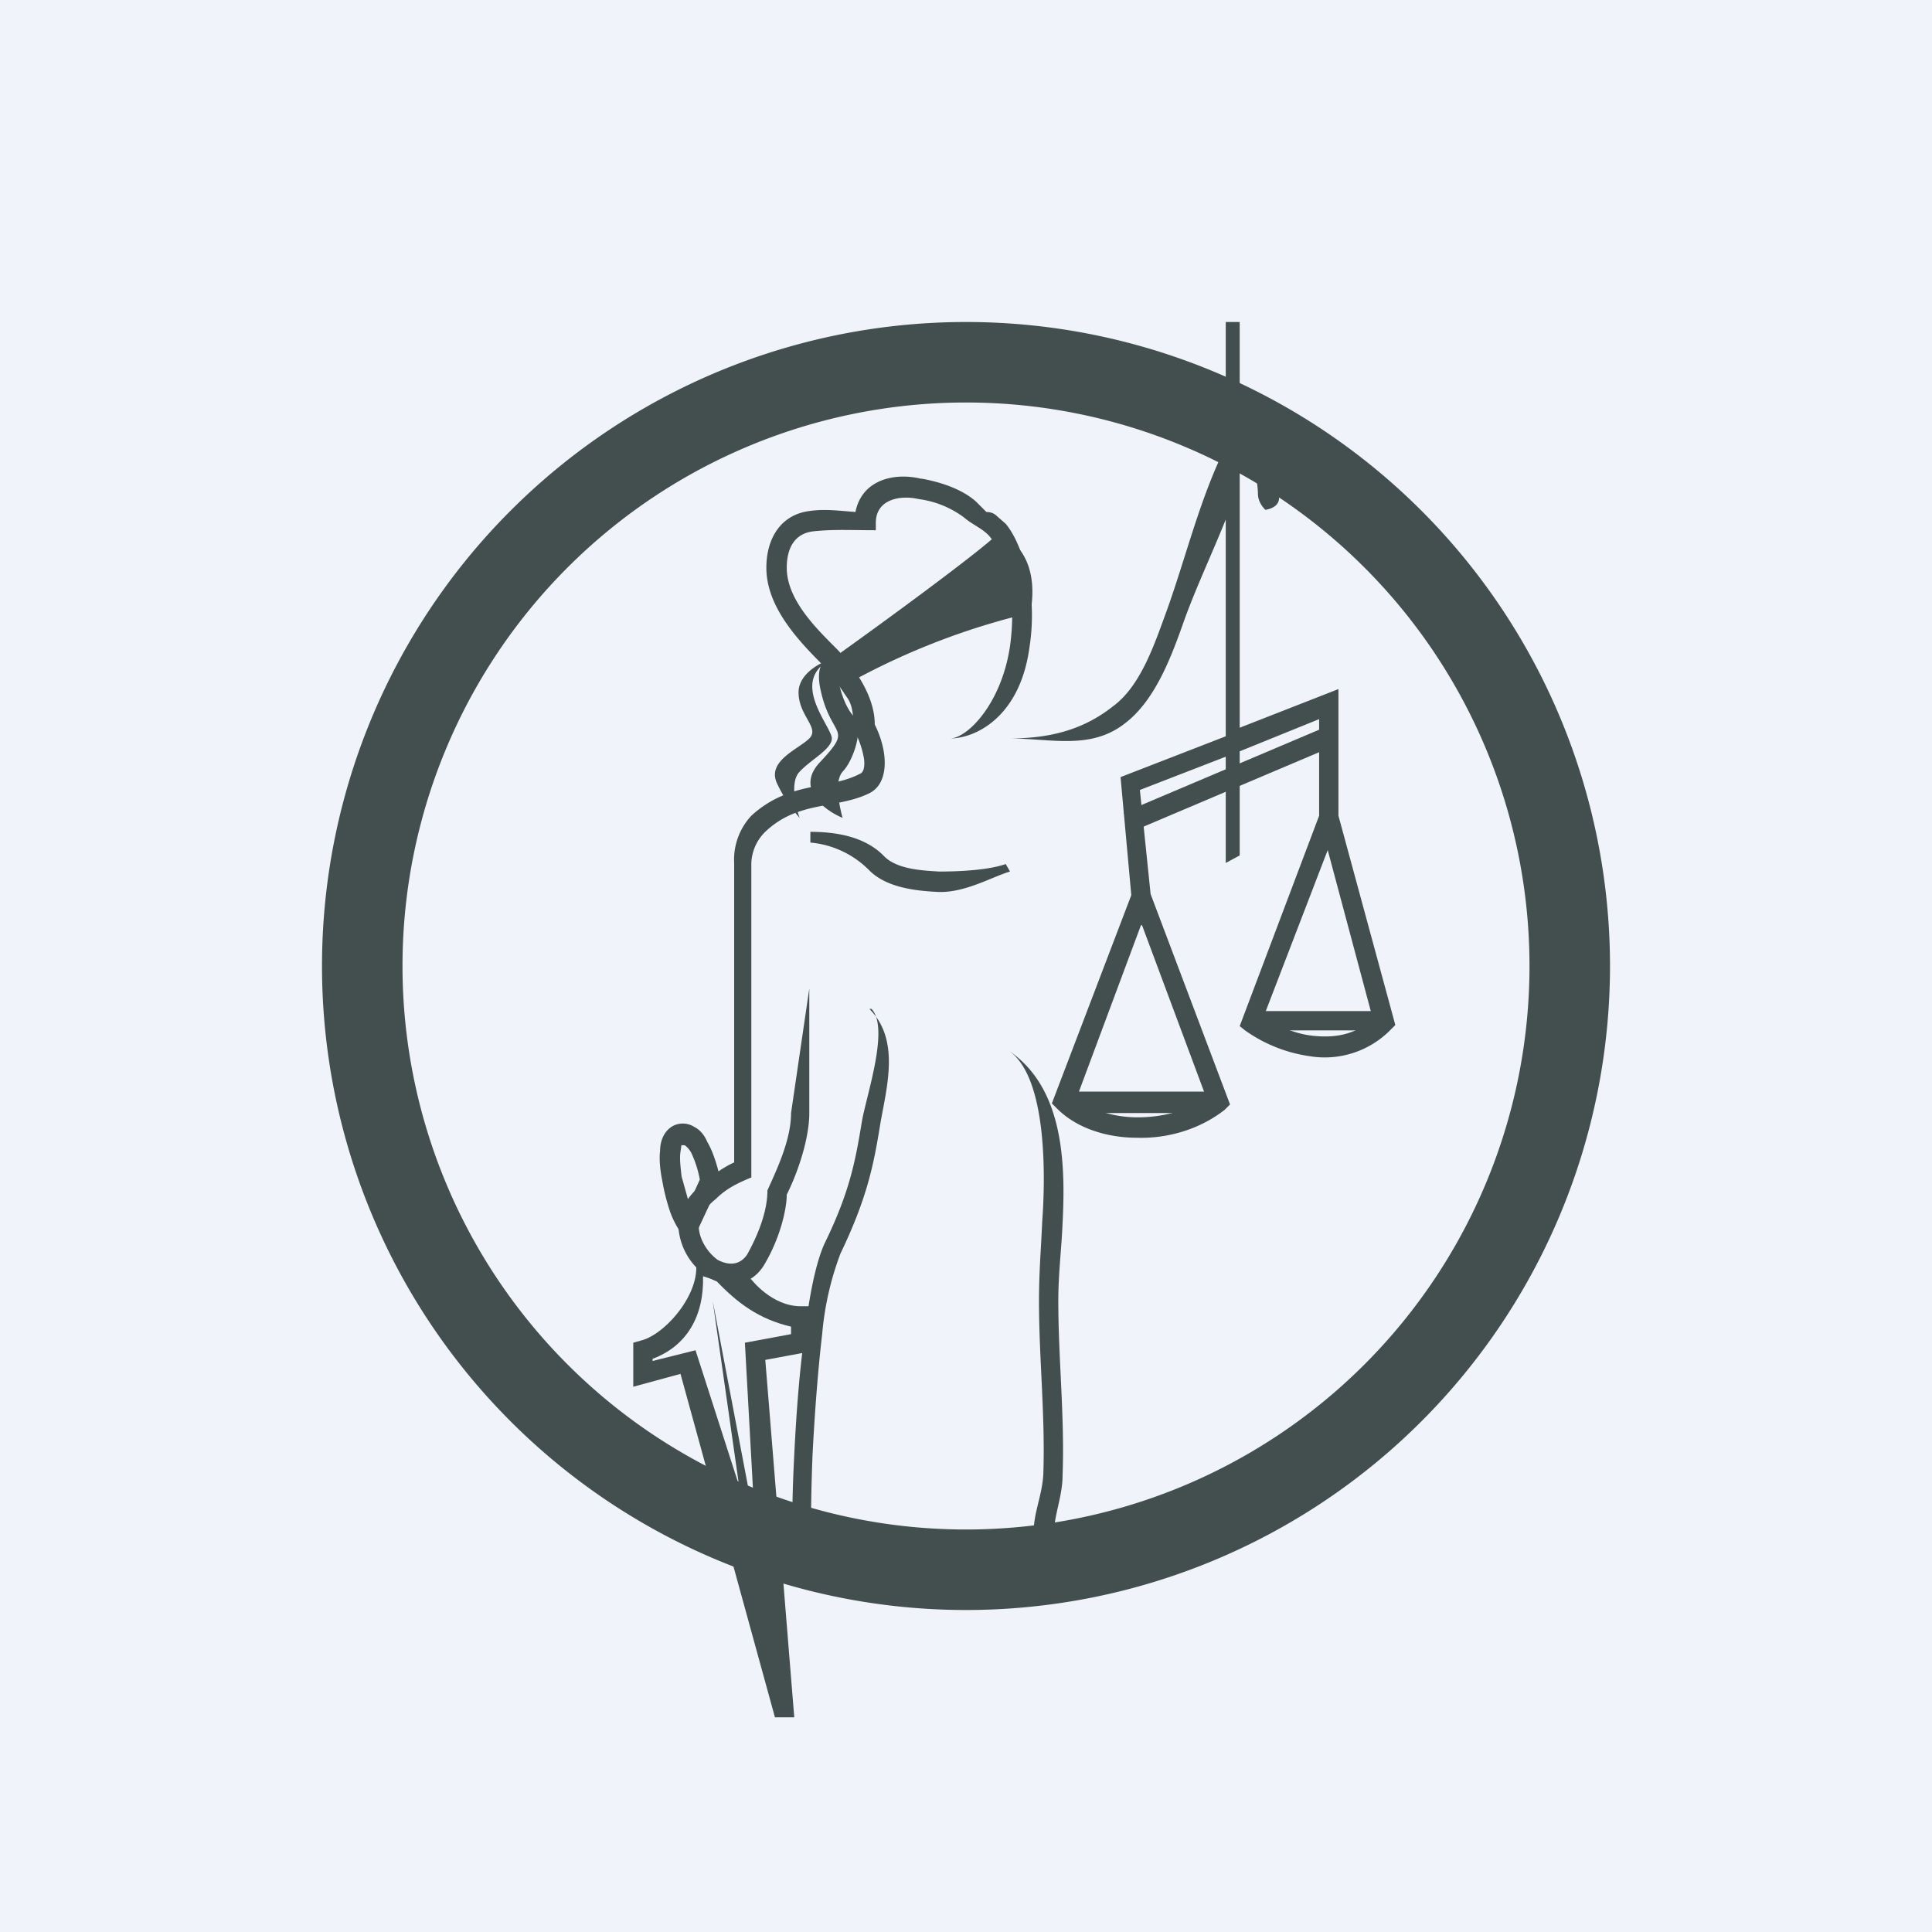
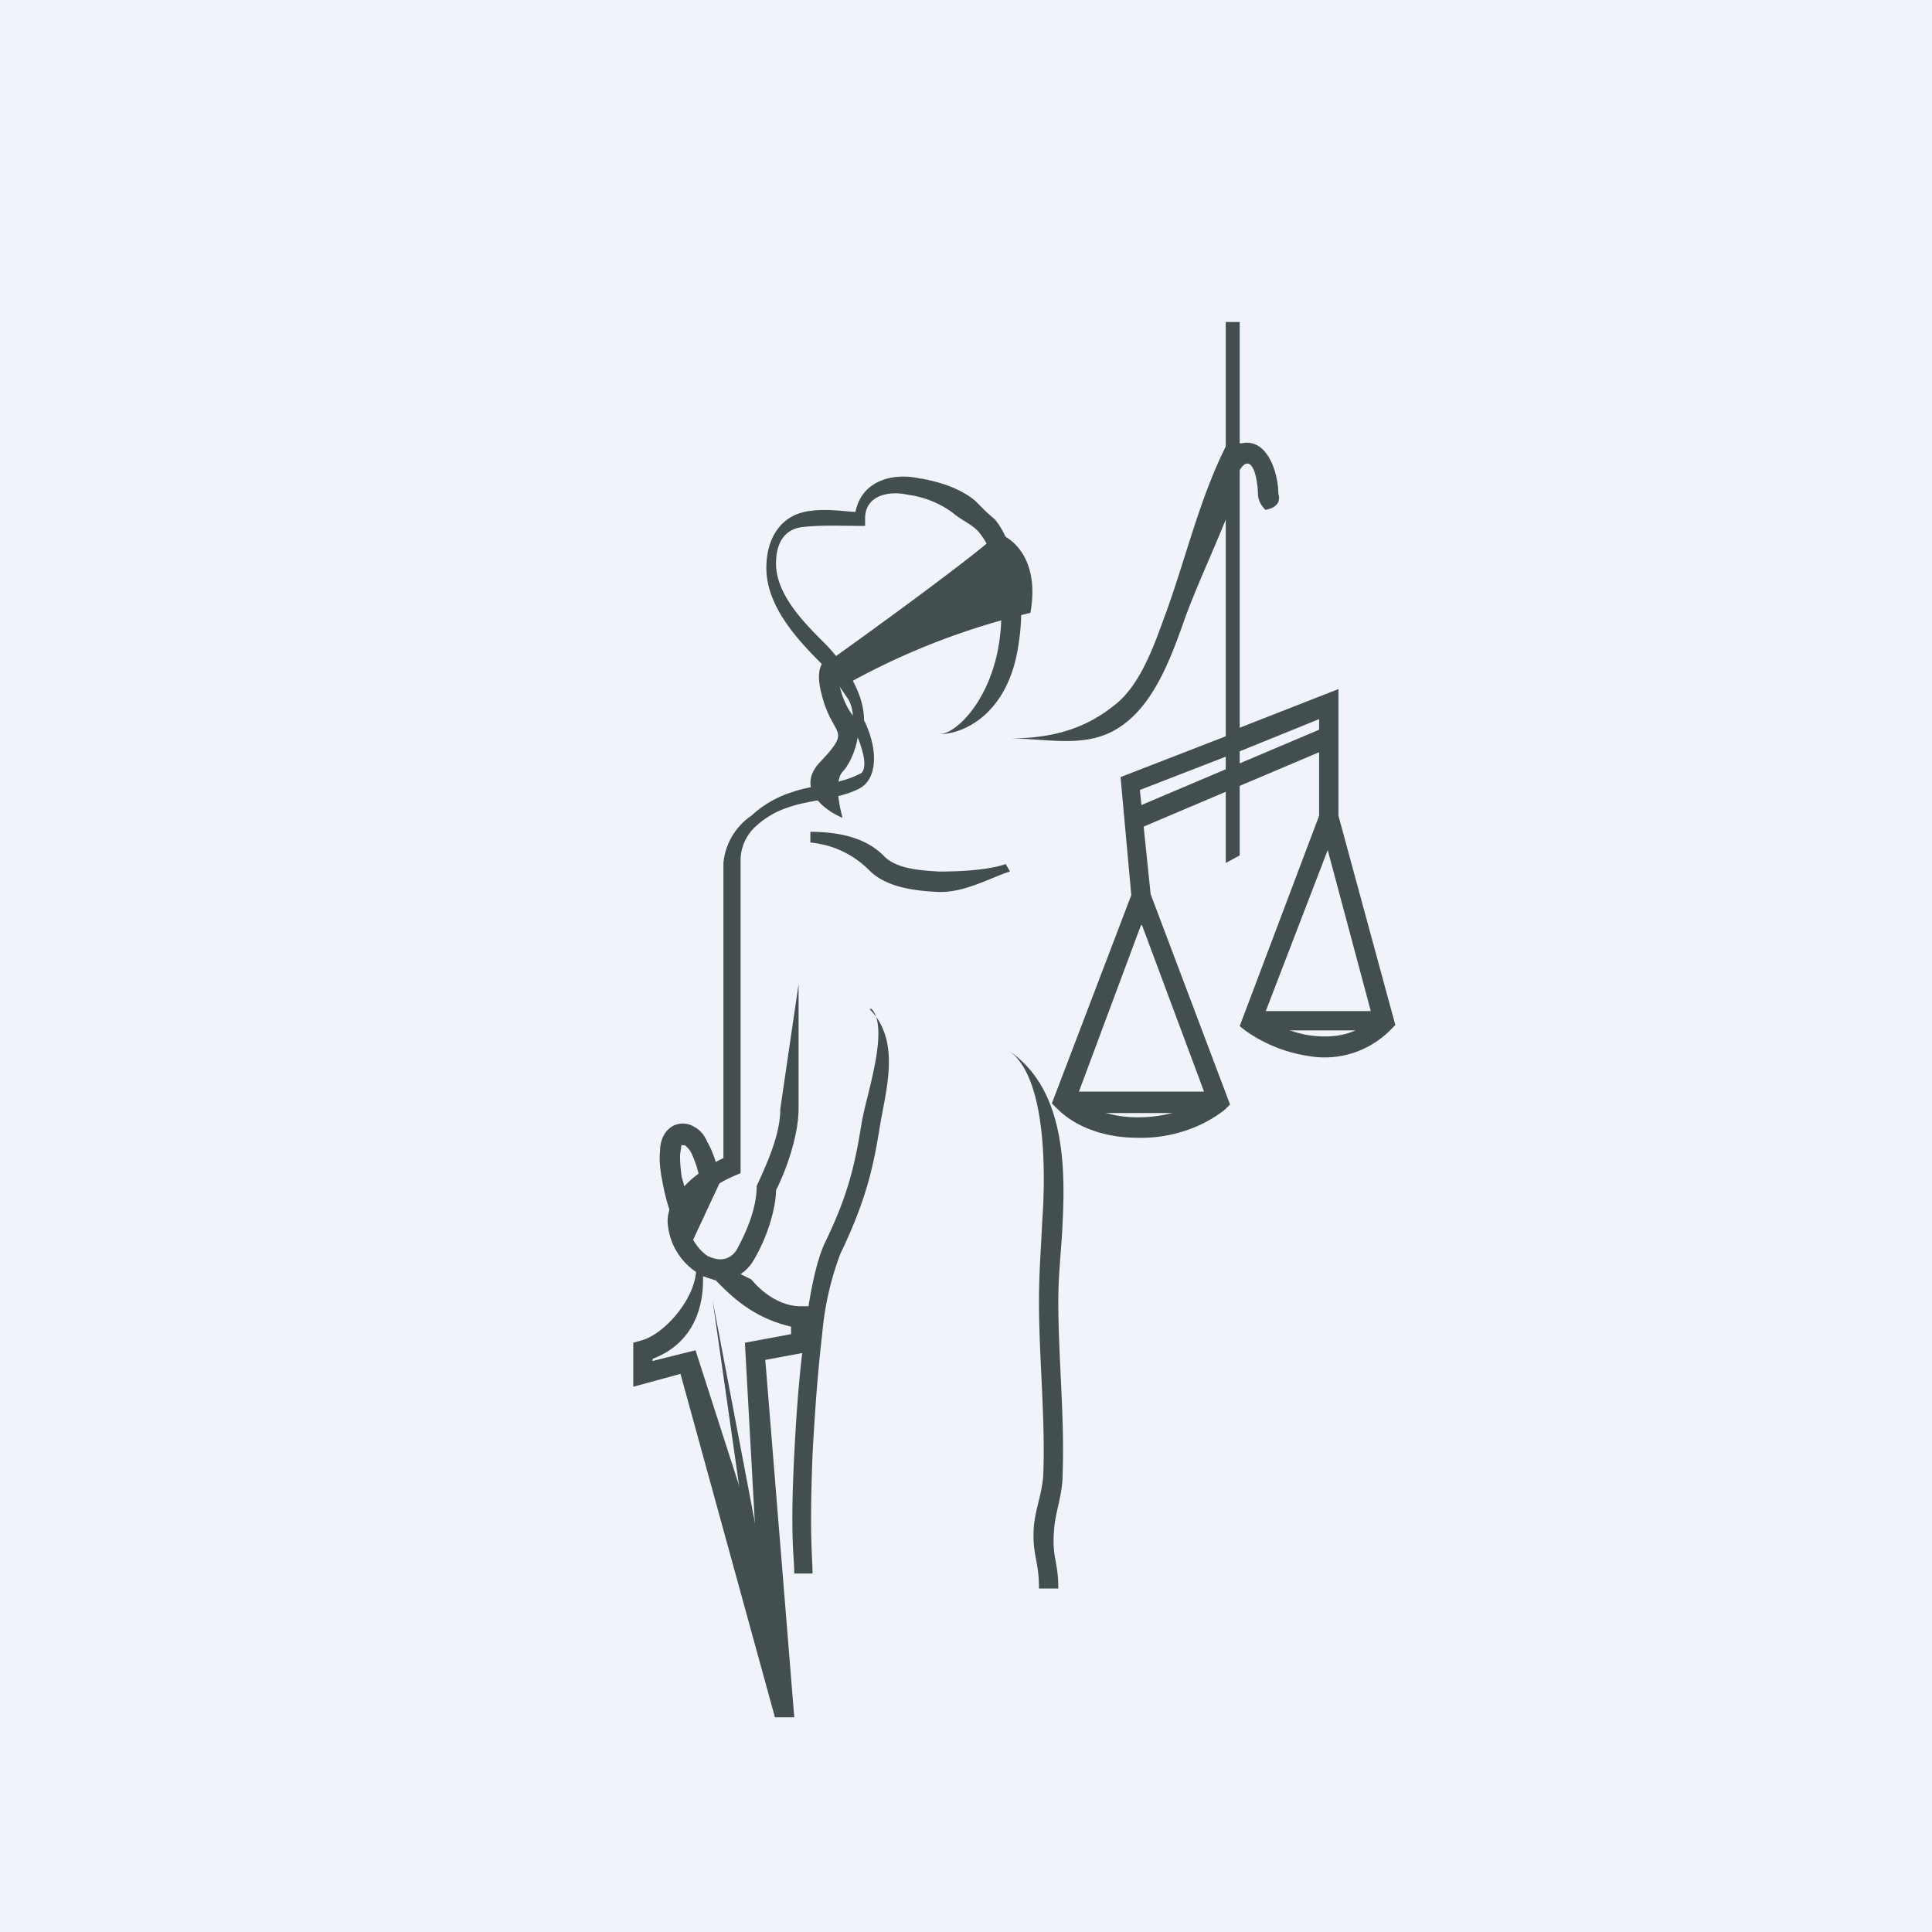
<svg xmlns="http://www.w3.org/2000/svg" width="18" height="18" viewBox="0 0 18 18">
  <path fill="#F0F3FA" d="M0 0h18v18H0z" />
-   <path fill-rule="evenodd" d="M9 14.25a5.25 5.25 0 1 0 0-10.5 5.25 5.25 0 0 0 0 10.5ZM9 15A6 6 0 1 0 9 3a6 6 0 0 0 0 12Z" fill="#434F4F" />
  <path d="m12.38 6.97-1.84.78-.07-.18 1.84-.78.07.18ZM11.24 10.37H9.95v-.2h1.29v.2ZM12.9 9.6h-1.24v-.18h1.24v.18ZM7.65 7.09c.3-.32.1-.21 0-.64-.08-.33.1-.35.2-.31-.1.1 0 .42.1.53.11.1 0 .42-.1.52-.08.09-.03.32 0 .43-.17-.07-.45-.28-.2-.53Z" fill="#434F4F" />
-   <path d="M7.44 6.45c0-.17.2-.28.31-.31-.41.2 0 .63 0 .74 0 .1-.2.2-.3.31-.09.09-.04.32 0 .43a1.36 1.36 0 0 1-.21-.32c-.1-.21.2-.32.3-.42.1-.1-.1-.21-.1-.43Z" fill="#434F4F" />
-   <path d="M11.42 4.16V3h.13v1.13h.02c.24-.05.34.28.34.47 0 0 .05.12-.12.15 0 0-.07-.06-.07-.15 0-.05-.02-.3-.11-.28l-.02.01a.25.25 0 0 0-.04.05v2.4l.92-.36V7.6L13 9.55l-.04.04a.86.86 0 0 1-.76.25 1.37 1.37 0 0 1-.6-.24l-.05-.04.74-1.96v-.9l-.74.3v.97l-.13.07v-.99l-.8.31.1.97.74 1.96-.05.05c-.23.18-.53.27-.82.26-.28 0-.56-.09-.74-.27l-.05-.05.74-1.94-.1-1.1.98-.38V4.84c-.12.3-.27.62-.38.92-.12.34-.27.76-.56.98-.32.25-.69.14-1.08.14.36 0 .68-.07.97-.3.26-.19.39-.59.5-.89.18-.5.31-1.05.55-1.53Zm-.79 4.46-.6 1.61c.13.11.34.18.57.18.23 0 .46-.06.64-.18l-.6-1.61Zm1.74-.7-.6 1.56c.12.07.28.15.46.17.19.02.39 0 .56-.16l-.42-1.57ZM8.59 4.46c.27.05.42.14.5.21l.1.1c.05 0 .08.02.1.04l.08.07c.05.06.1.15.14.26.08.21.14.52.08.9-.09.64-.5.84-.74.84.16 0 .48-.32.56-.86.05-.36 0-.63-.07-.81a.75.75 0 0 0-.11-.2c-.06-.08-.17-.12-.25-.19a.9.9 0 0 0-.42-.17c-.17-.04-.4 0-.4.22v.07c-.23 0-.39-.01-.58.01-.18.02-.25.16-.25.34 0 .3.28.57.47.76.17.18.35.44.35.7.04.08.08.19.09.3.01.1 0 .27-.14.34-.2.1-.45.1-.65.17a.82.82 0 0 0-.31.18.43.43 0 0 0-.14.3v2.93c-.12.05-.23.1-.33.2-.1.08-.16.17-.16.25 0 .12.08.25.18.32.1.05.2.05.27-.05.1-.18.19-.4.19-.6.1-.22.22-.48.22-.72l.17-1.16v1.16c0 .23-.1.54-.21.76 0 .13-.06.41-.22.67-.12.18-.33.21-.51.1a.6.6 0 0 1-.28-.48c0-.17.12-.3.23-.4.1-.08.2-.15.29-.19V8.04A.6.6 0 0 1 7 7.6a1 1 0 0 1 .38-.22c.2-.07.44-.07.63-.17.03-.01.05-.05.04-.14a.86.86 0 0 0-.1-.28c0-.1 0-.2-.05-.28-.07-.1-.15-.23-.24-.32-.23-.23-.52-.54-.52-.9 0-.28.14-.5.41-.53.14-.02.28 0 .42.01.06-.3.36-.37.61-.31ZM7.55 7.85v-.1c.23 0 .5.04.68.22.12.13.36.14.52.15.24 0 .48-.02.62-.07l.04.07c-.17.05-.42.2-.67.19-.21-.01-.48-.04-.64-.2a.88.88 0 0 0-.55-.26ZM9.4 9.79c.5.34.53 1.02.5 1.6-.01.25-.04.47-.04.73 0 .54.06 1.08.04 1.62 0 .19-.07.35-.08.52-.02.26.04.28.04.54h-.18c0-.26-.06-.3-.05-.55.01-.18.08-.33.09-.51.02-.54-.04-1.08-.04-1.62 0-.27.02-.5.03-.74.03-.4.05-1.34-.31-1.59Z" fill="#434F4F" />
+   <path d="M11.42 4.16V3h.13v1.13h.02c.24-.05.34.28.34.47 0 0 .05.12-.12.15 0 0-.07-.06-.07-.15 0-.05-.02-.3-.11-.28l-.02.01a.25.25 0 0 0-.04.05v2.4l.92-.36V7.6L13 9.55l-.04.04a.86.86 0 0 1-.76.25 1.37 1.37 0 0 1-.6-.24l-.05-.04.74-1.96v-.9l-.74.3v.97l-.13.07v-.99l-.8.31.1.97.74 1.96-.05.05c-.23.18-.53.27-.82.26-.28 0-.56-.09-.74-.27l-.05-.05.74-1.94-.1-1.1.98-.38V4.84c-.12.3-.27.62-.38.92-.12.34-.27.76-.56.98-.32.25-.69.14-1.08.14.36 0 .68-.07.97-.3.26-.19.39-.59.5-.89.18-.5.31-1.05.55-1.53Zm-.79 4.46-.6 1.61c.13.11.34.18.57.18.23 0 .46-.06.64-.18l-.6-1.61Zm1.74-.7-.6 1.56c.12.07.28.15.46.17.19.02.39 0 .56-.16l-.42-1.57ZM8.59 4.46c.27.05.42.14.5.21l.1.1l.08.07c.05.06.1.15.14.26.08.21.14.52.08.9-.09.64-.5.84-.74.84.16 0 .48-.32.56-.86.05-.36 0-.63-.07-.81a.75.75 0 0 0-.11-.2c-.06-.08-.17-.12-.25-.19a.9.9 0 0 0-.42-.17c-.17-.04-.4 0-.4.22v.07c-.23 0-.39-.01-.58.01-.18.02-.25.16-.25.34 0 .3.28.57.47.76.17.18.35.44.35.7.04.08.08.19.09.3.01.1 0 .27-.14.34-.2.1-.45.1-.65.17a.82.82 0 0 0-.31.18.43.43 0 0 0-.14.3v2.93c-.12.05-.23.1-.33.2-.1.08-.16.17-.16.25 0 .12.08.25.18.32.1.05.2.05.27-.05.1-.18.19-.4.19-.6.1-.22.22-.48.22-.72l.17-1.16v1.16c0 .23-.1.54-.21.76 0 .13-.06.41-.22.67-.12.18-.33.21-.51.1a.6.6 0 0 1-.28-.48c0-.17.12-.3.23-.4.1-.08.2-.15.29-.19V8.04A.6.6 0 0 1 7 7.6a1 1 0 0 1 .38-.22c.2-.07.44-.07.63-.17.03-.01.05-.05.04-.14a.86.86 0 0 0-.1-.28c0-.1 0-.2-.05-.28-.07-.1-.15-.23-.24-.32-.23-.23-.52-.54-.52-.9 0-.28.14-.5.41-.53.14-.02.28 0 .42.01.06-.3.36-.37.61-.31ZM7.55 7.85v-.1c.23 0 .5.04.68.22.12.13.36.14.52.15.24 0 .48-.02.62-.07l.04.07c-.17.05-.42.2-.67.19-.21-.01-.48-.04-.64-.2a.88.88 0 0 0-.55-.26ZM9.4 9.79c.5.34.53 1.02.5 1.6-.01.25-.04.47-.04.73 0 .54.06 1.08.04 1.62 0 .19-.07.35-.08.52-.02.26.04.28.04.54h-.18c0-.26-.06-.3-.05-.55.01-.18.08-.33.09-.51.02-.54-.04-1.08-.04-1.62 0-.27.02-.5.03-.74.03-.4.05-1.34-.31-1.59Z" fill="#434F4F" />
  <path d="M9.3 4.97c-.17.17-1.1.85-1.55 1.17 0 .25.14.24.2.2a6.63 6.63 0 0 1 1.65-.63c.09-.5-.17-.7-.3-.74ZM8.1 9.4c.29.29.16.73.1 1.08-.06.37-.12.68-.37 1.2a2.8 2.8 0 0 0-.17.75c-.04.34-.07.74-.09 1.13-.03.77 0 .94 0 1.1H7.4c0-.16-.04-.33 0-1.11.02-.4.05-.8.1-1.14.04-.34.1-.64.18-.82.24-.49.29-.78.35-1.14.04-.24.26-.87.09-1.05ZM6.35 10.66l-.01.07c-.01.06 0 .14.01.23l.07.25.1-.22a1 1 0 0 0-.08-.25.21.21 0 0 0-.06-.07h-.03Zm.24-.02c.06.1.1.25.12.34v.03l-.28.6-.09-.13a.84.84 0 0 1-.1-.2 1.96 1.96 0 0 1-.07-.28c-.02-.1-.03-.2-.02-.28 0-.08.03-.18.12-.23a.2.2 0 0 1 .2.01c.06.03.1.09.12.14Z" fill="#434F4F" />
  <path d="m6.45 11.65.55.27s.19.25.46.25h.1v.42l-.43.08L7.4 16h-.18l-.88-3.2-.44.12v-.41l.07-.02c.25-.06.64-.53.48-.84Zm.1.24c.01.37-.15.65-.47.77v.02l.4-.1.56 1.74-.1-1.81.43-.08v-.07c-.3-.07-.5-.22-.7-.43l-.12-.04Z" fill="#434F4F" />
  <path d="m7 14.64-.36-2.52.59 3.1-.23-.58Z" fill="#434F4F" />
</svg>